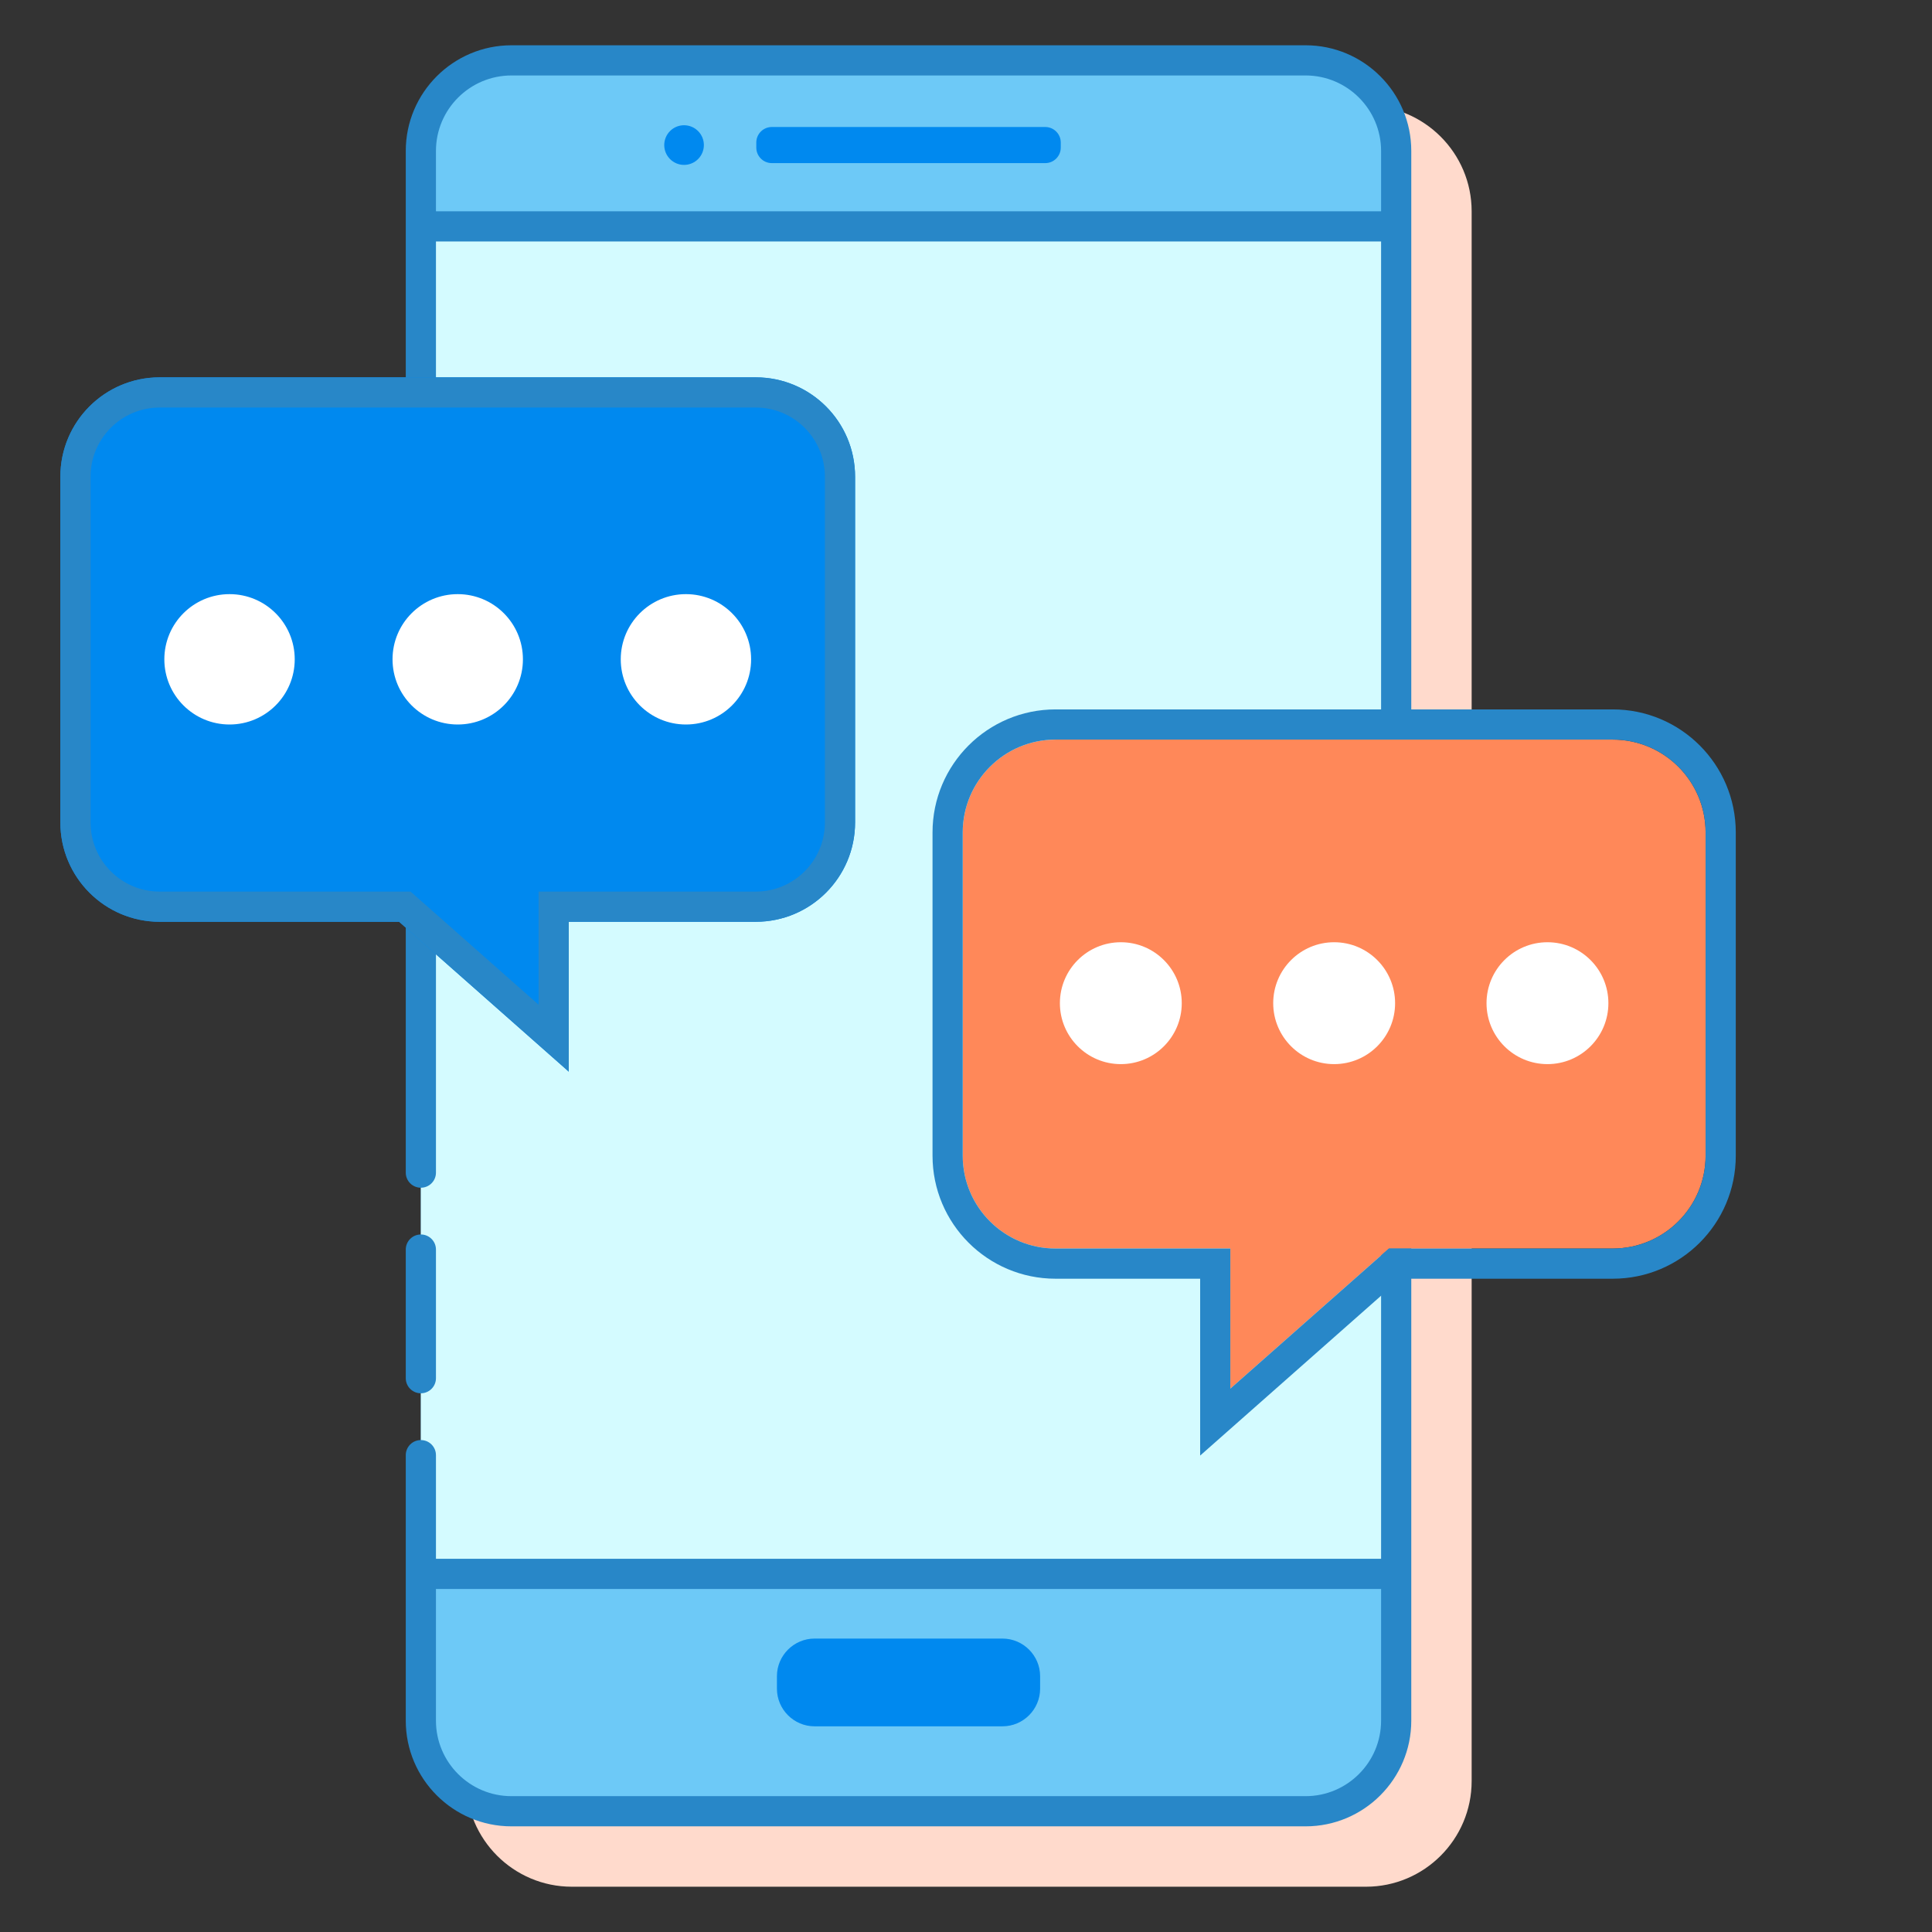
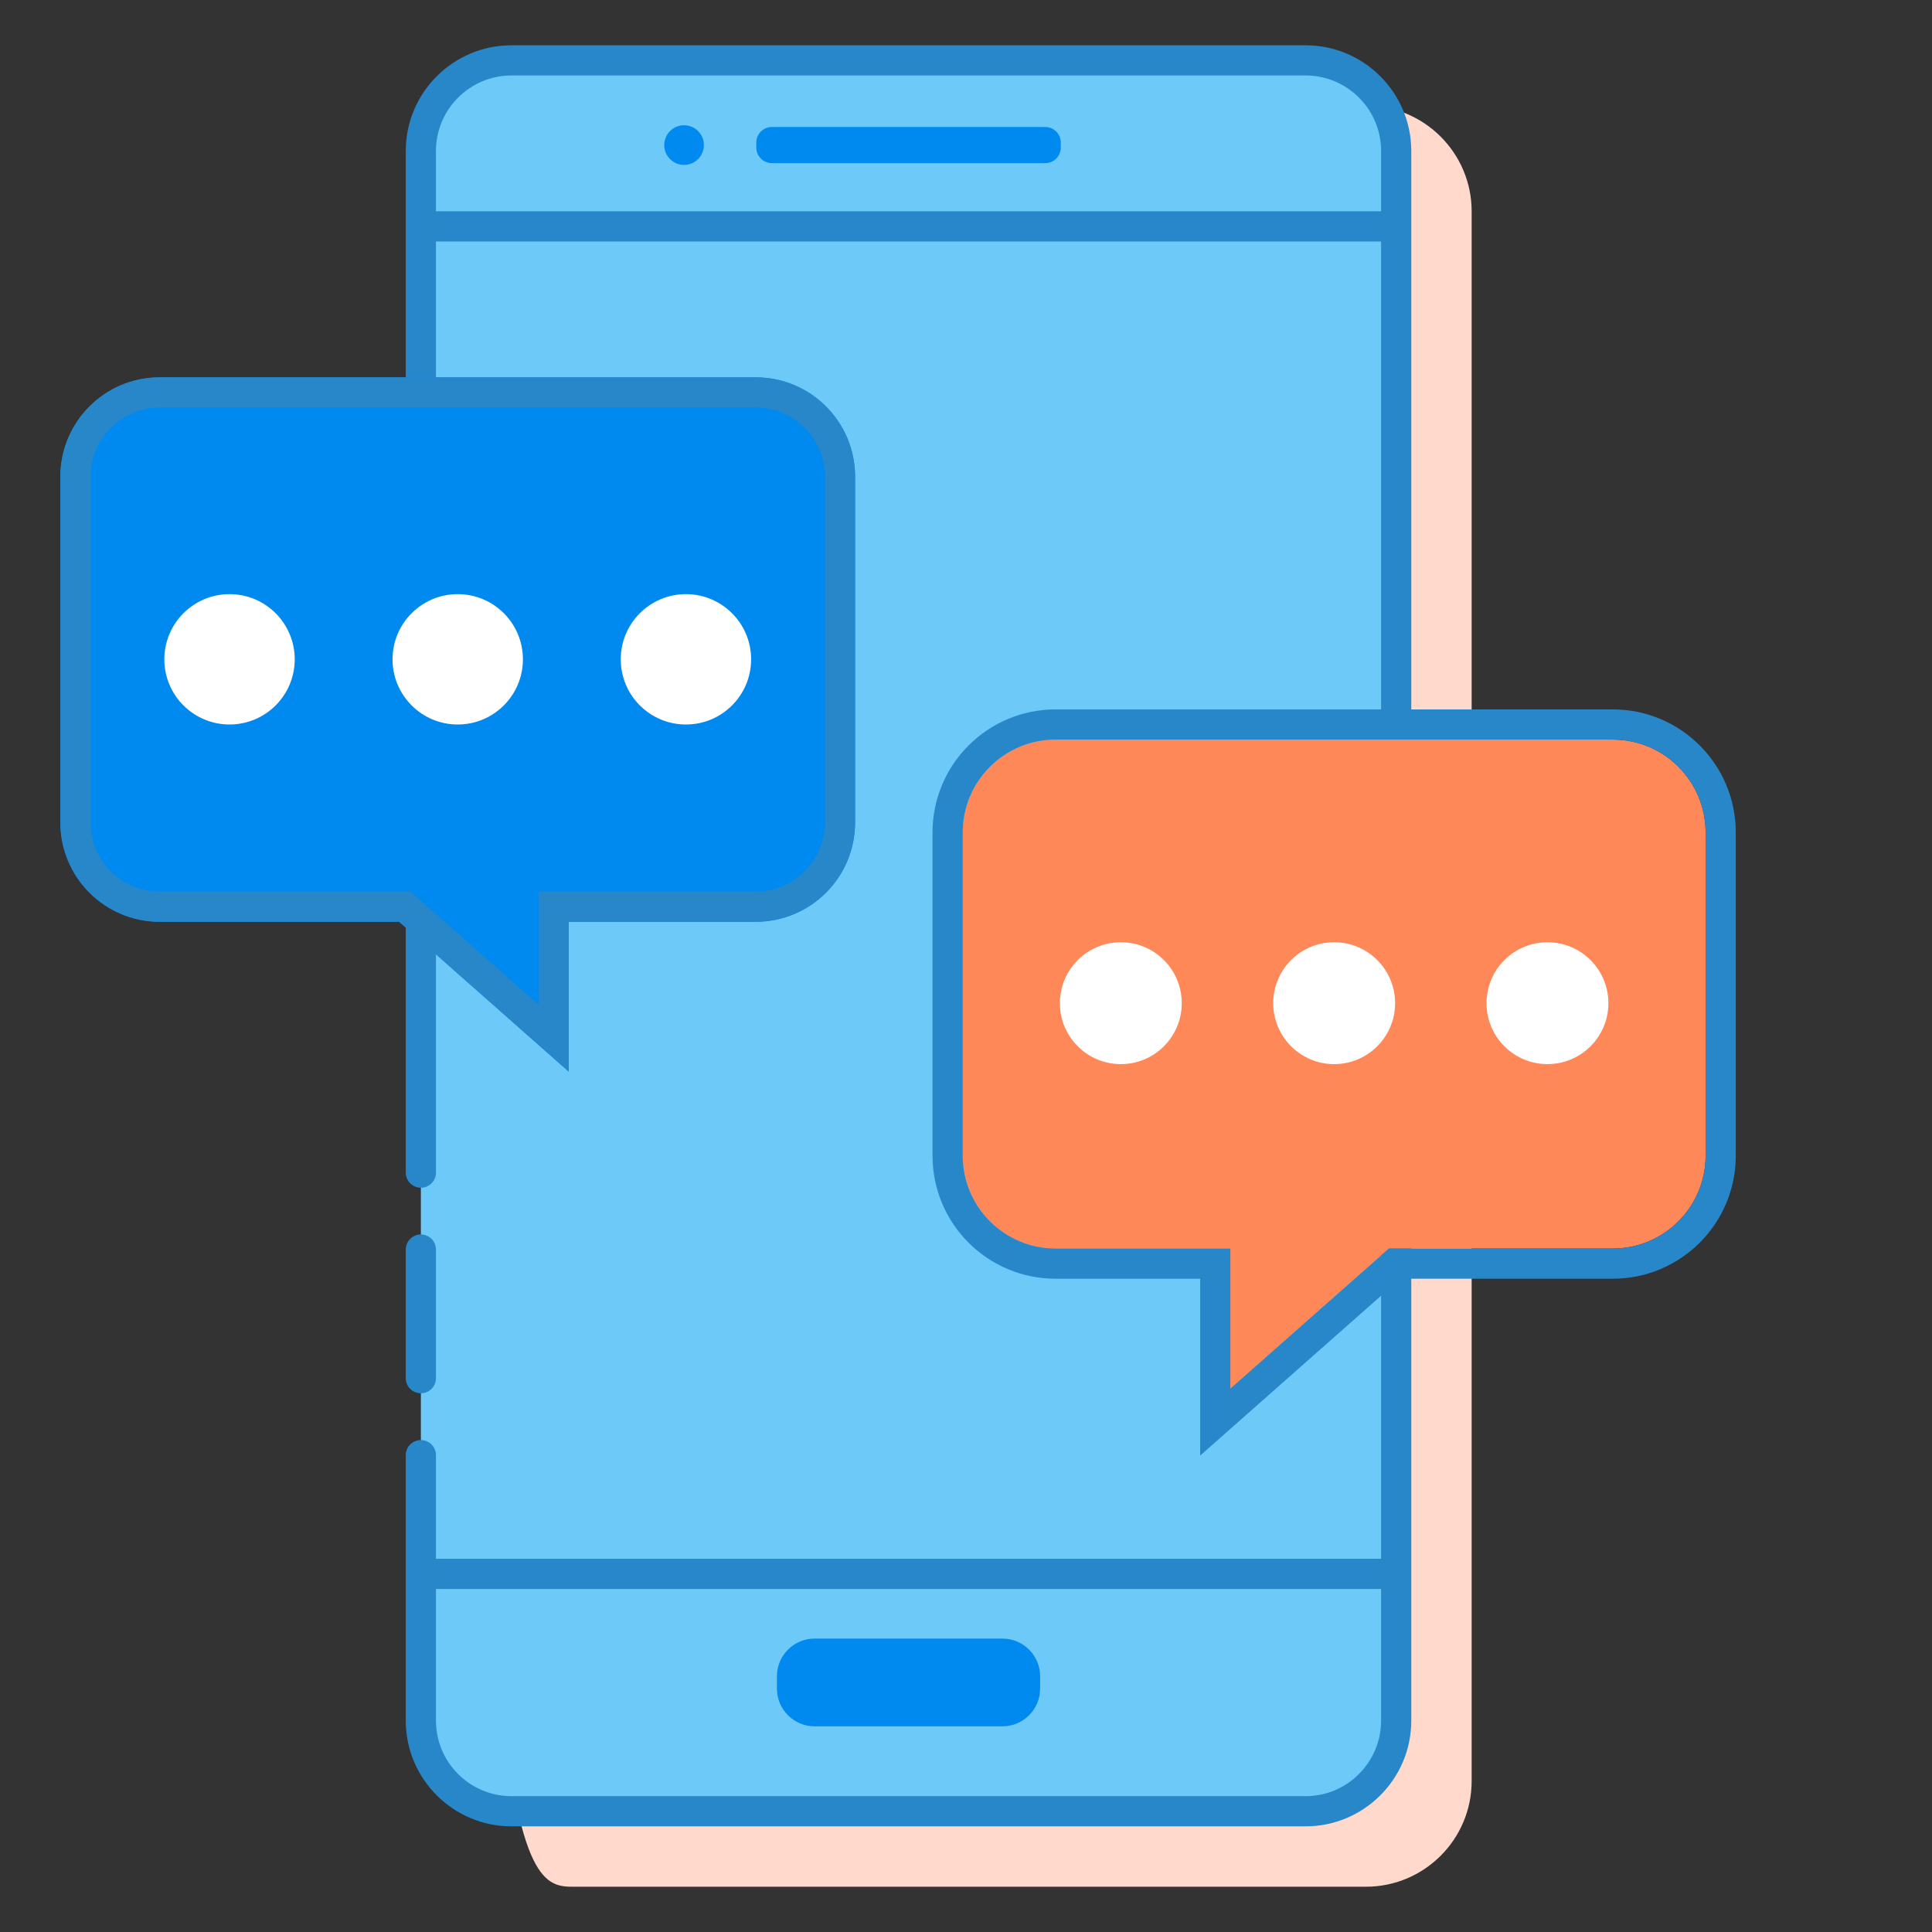
<svg xmlns="http://www.w3.org/2000/svg" width="80" height="80" viewBox="0 0 80 80" fill="none">
  <rect x="0" y="0" width="80" height="80" fill="#333333" stroke="none" />
-   <path d="M56.563 4.375H23.677C21.265 4.375 19.302 6.338 19.302 8.75V73.75C19.302 76.162 21.265 78.125 23.677 78.125H56.563C58.975 78.125 60.938 76.162 60.938 73.75V8.75C60.938 6.338 58.975 4.375 56.563 4.375Z" fill="#FFDACC" />
+   <path d="M56.563 4.375H23.677C21.265 4.375 19.302 6.338 19.302 8.75C19.302 76.162 21.265 78.125 23.677 78.125H56.563C58.975 78.125 60.938 76.162 60.938 73.75V8.75C60.938 6.338 58.975 4.375 56.563 4.375Z" fill="#FFDACC" />
  <path d="M21.177 75H54.063C56.134 75 57.813 73.321 57.813 71.25V6.25C57.813 4.179 56.134 2.5 54.063 2.5H21.177C19.106 2.5 17.427 4.179 17.427 6.25V71.25C17.427 73.321 19.107 75 21.177 75Z" fill="#6DC9F7" />
-   <path d="M57.813 65.171L57.813 9.374L17.428 9.374L17.428 65.171H57.813Z" fill="#D4FBFF" />
  <path d="M31.958 6.754H43.283C43.635 6.754 43.924 6.466 43.924 6.113V5.9C43.924 5.547 43.635 5.259 43.283 5.259H31.958C31.605 5.259 31.317 5.547 31.317 5.9V6.113C31.317 6.466 31.605 6.754 31.958 6.754Z" fill="#0089EF" />
  <path d="M27.505 6.007C27.505 6.46 27.872 6.828 28.325 6.828C28.778 6.828 29.146 6.46 29.146 6.007C29.146 5.554 28.778 5.186 28.325 5.186C27.872 5.186 27.505 5.553 27.505 6.007Z" fill="#0089EF" />
  <path d="M33.728 71.483H41.511C42.368 71.483 43.069 70.782 43.069 69.926V69.407C43.069 68.551 42.368 67.85 41.511 67.85H33.728C32.872 67.85 32.171 68.551 32.171 69.407V69.926C32.172 70.782 32.872 71.483 33.728 71.483Z" fill="#0089EF" />
  <path d="M17.427 57.693C17.772 57.693 18.052 57.413 18.052 57.068V51.742C18.052 51.396 17.772 51.117 17.427 51.117C17.082 51.117 16.802 51.396 16.802 51.742V57.068C16.802 57.413 17.082 57.693 17.427 57.693Z" fill="#2887C8" />
  <path d="M54.063 1.875H21.177C18.765 1.875 16.802 3.838 16.802 6.25V48.556C16.802 48.902 17.082 49.181 17.427 49.181C17.772 49.181 18.052 48.902 18.052 48.556V9.999H57.188V64.546H18.052V60.255C18.052 59.909 17.772 59.63 17.427 59.63C17.082 59.63 16.802 59.909 16.802 60.255V71.25C16.802 73.662 18.765 75.625 21.177 75.625H54.063C56.475 75.625 58.438 73.662 58.438 71.25V6.25C58.438 3.838 56.475 1.875 54.063 1.875ZM54.063 74.375H21.177C19.454 74.375 18.052 72.973 18.052 71.25V65.796H57.188V71.25C57.188 72.973 55.786 74.375 54.063 74.375ZM57.188 8.749H18.052V6.25C18.052 4.527 19.454 3.125 21.177 3.125H54.063C55.786 3.125 57.188 4.527 57.188 6.25V8.749H57.188Z" fill="#2887C8" />
  <path d="M6.613 15.625H31.294C33.566 15.625 35.407 17.467 35.407 19.738V34.056C35.407 36.328 33.565 38.169 31.294 38.169H23.552V44.375L16.527 38.169H6.613C4.341 38.169 2.5 36.327 2.5 34.056V19.738C2.5 17.466 4.341 15.625 6.613 15.625Z" fill="#0089EF" />
  <path fill-rule="evenodd" clip-rule="evenodd" d="M22.302 36.919H31.294C32.875 36.919 34.157 35.638 34.157 34.056V19.738C34.157 18.157 32.876 16.875 31.294 16.875H6.613C5.032 16.875 3.75 18.157 3.75 19.738V34.056C3.75 35.637 5.032 36.919 6.613 36.919H17L22.302 41.603V36.919ZM23.552 44.375L16.527 38.169H6.613C4.341 38.169 2.5 36.327 2.5 34.056V19.738C2.5 17.466 4.341 15.625 6.613 15.625H31.294C33.566 15.625 35.407 17.467 35.407 19.738V34.056C35.407 36.328 33.565 38.169 31.294 38.169H23.552V44.375Z" fill="#2887C8" />
  <path d="M9.505 30C10.995 30 12.204 28.792 12.204 27.301C12.204 25.81 10.995 24.602 9.505 24.602C8.014 24.602 6.805 25.81 6.805 27.301C6.805 28.792 8.014 30 9.505 30Z" fill="white" />
  <path d="M18.954 30C20.444 30 21.653 28.792 21.653 27.301C21.653 25.81 20.444 24.602 18.954 24.602C17.463 24.602 16.254 25.81 16.254 27.301C16.254 28.792 17.463 30 18.954 30Z" fill="white" />
  <path d="M28.403 30C29.894 30 31.102 28.792 31.102 27.301C31.102 25.81 29.894 24.602 28.403 24.602C26.912 24.602 25.704 25.81 25.704 27.301C25.704 28.792 26.912 30 28.403 30Z" fill="white" />
  <path d="M66.78 30.625H43.709C41.585 30.625 39.864 32.347 39.864 34.47V47.854C39.864 49.978 41.586 51.699 43.709 51.699H50.946V57.5L57.512 51.699H66.78C68.904 51.699 70.625 49.977 70.625 47.854V34.47C70.625 32.346 68.904 30.625 66.78 30.625Z" fill="#FF8859" />
  <path fill-rule="evenodd" clip-rule="evenodd" d="M57.512 51.699H66.78C68.904 51.699 70.625 49.977 70.625 47.854V34.47C70.625 32.346 68.904 30.625 66.78 30.625H43.709C41.585 30.625 39.864 32.347 39.864 34.47V47.854C39.864 49.978 41.586 51.699 43.709 51.699H50.946V57.5L57.512 51.699ZM49.696 52.949H43.709C40.895 52.949 38.614 50.668 38.614 47.854V34.47C38.614 31.657 40.895 29.375 43.709 29.375H66.78C69.594 29.375 71.875 31.656 71.875 34.47V47.854C71.875 50.667 69.594 52.949 66.78 52.949H57.985L49.696 60.272V52.949Z" fill="#2887C8" />
  <path d="M64.077 44.063C62.684 44.063 61.554 42.933 61.554 41.54C61.554 40.146 62.684 39.016 64.077 39.016C65.471 39.016 66.6 40.146 66.6 41.54C66.6 42.933 65.471 44.063 64.077 44.063Z" fill="white" />
  <path d="M55.244 44.063C53.851 44.063 52.721 42.933 52.721 41.54C52.721 40.146 53.851 39.016 55.244 39.016C56.638 39.016 57.768 40.146 57.768 41.54C57.768 42.933 56.638 44.063 55.244 44.063Z" fill="white" />
  <path d="M46.411 44.063C45.018 44.063 43.888 42.933 43.888 41.54C43.888 40.146 45.018 39.016 46.411 39.016C47.805 39.016 48.934 40.146 48.934 41.54C48.934 42.933 47.805 44.063 46.411 44.063Z" fill="white" />
</svg>